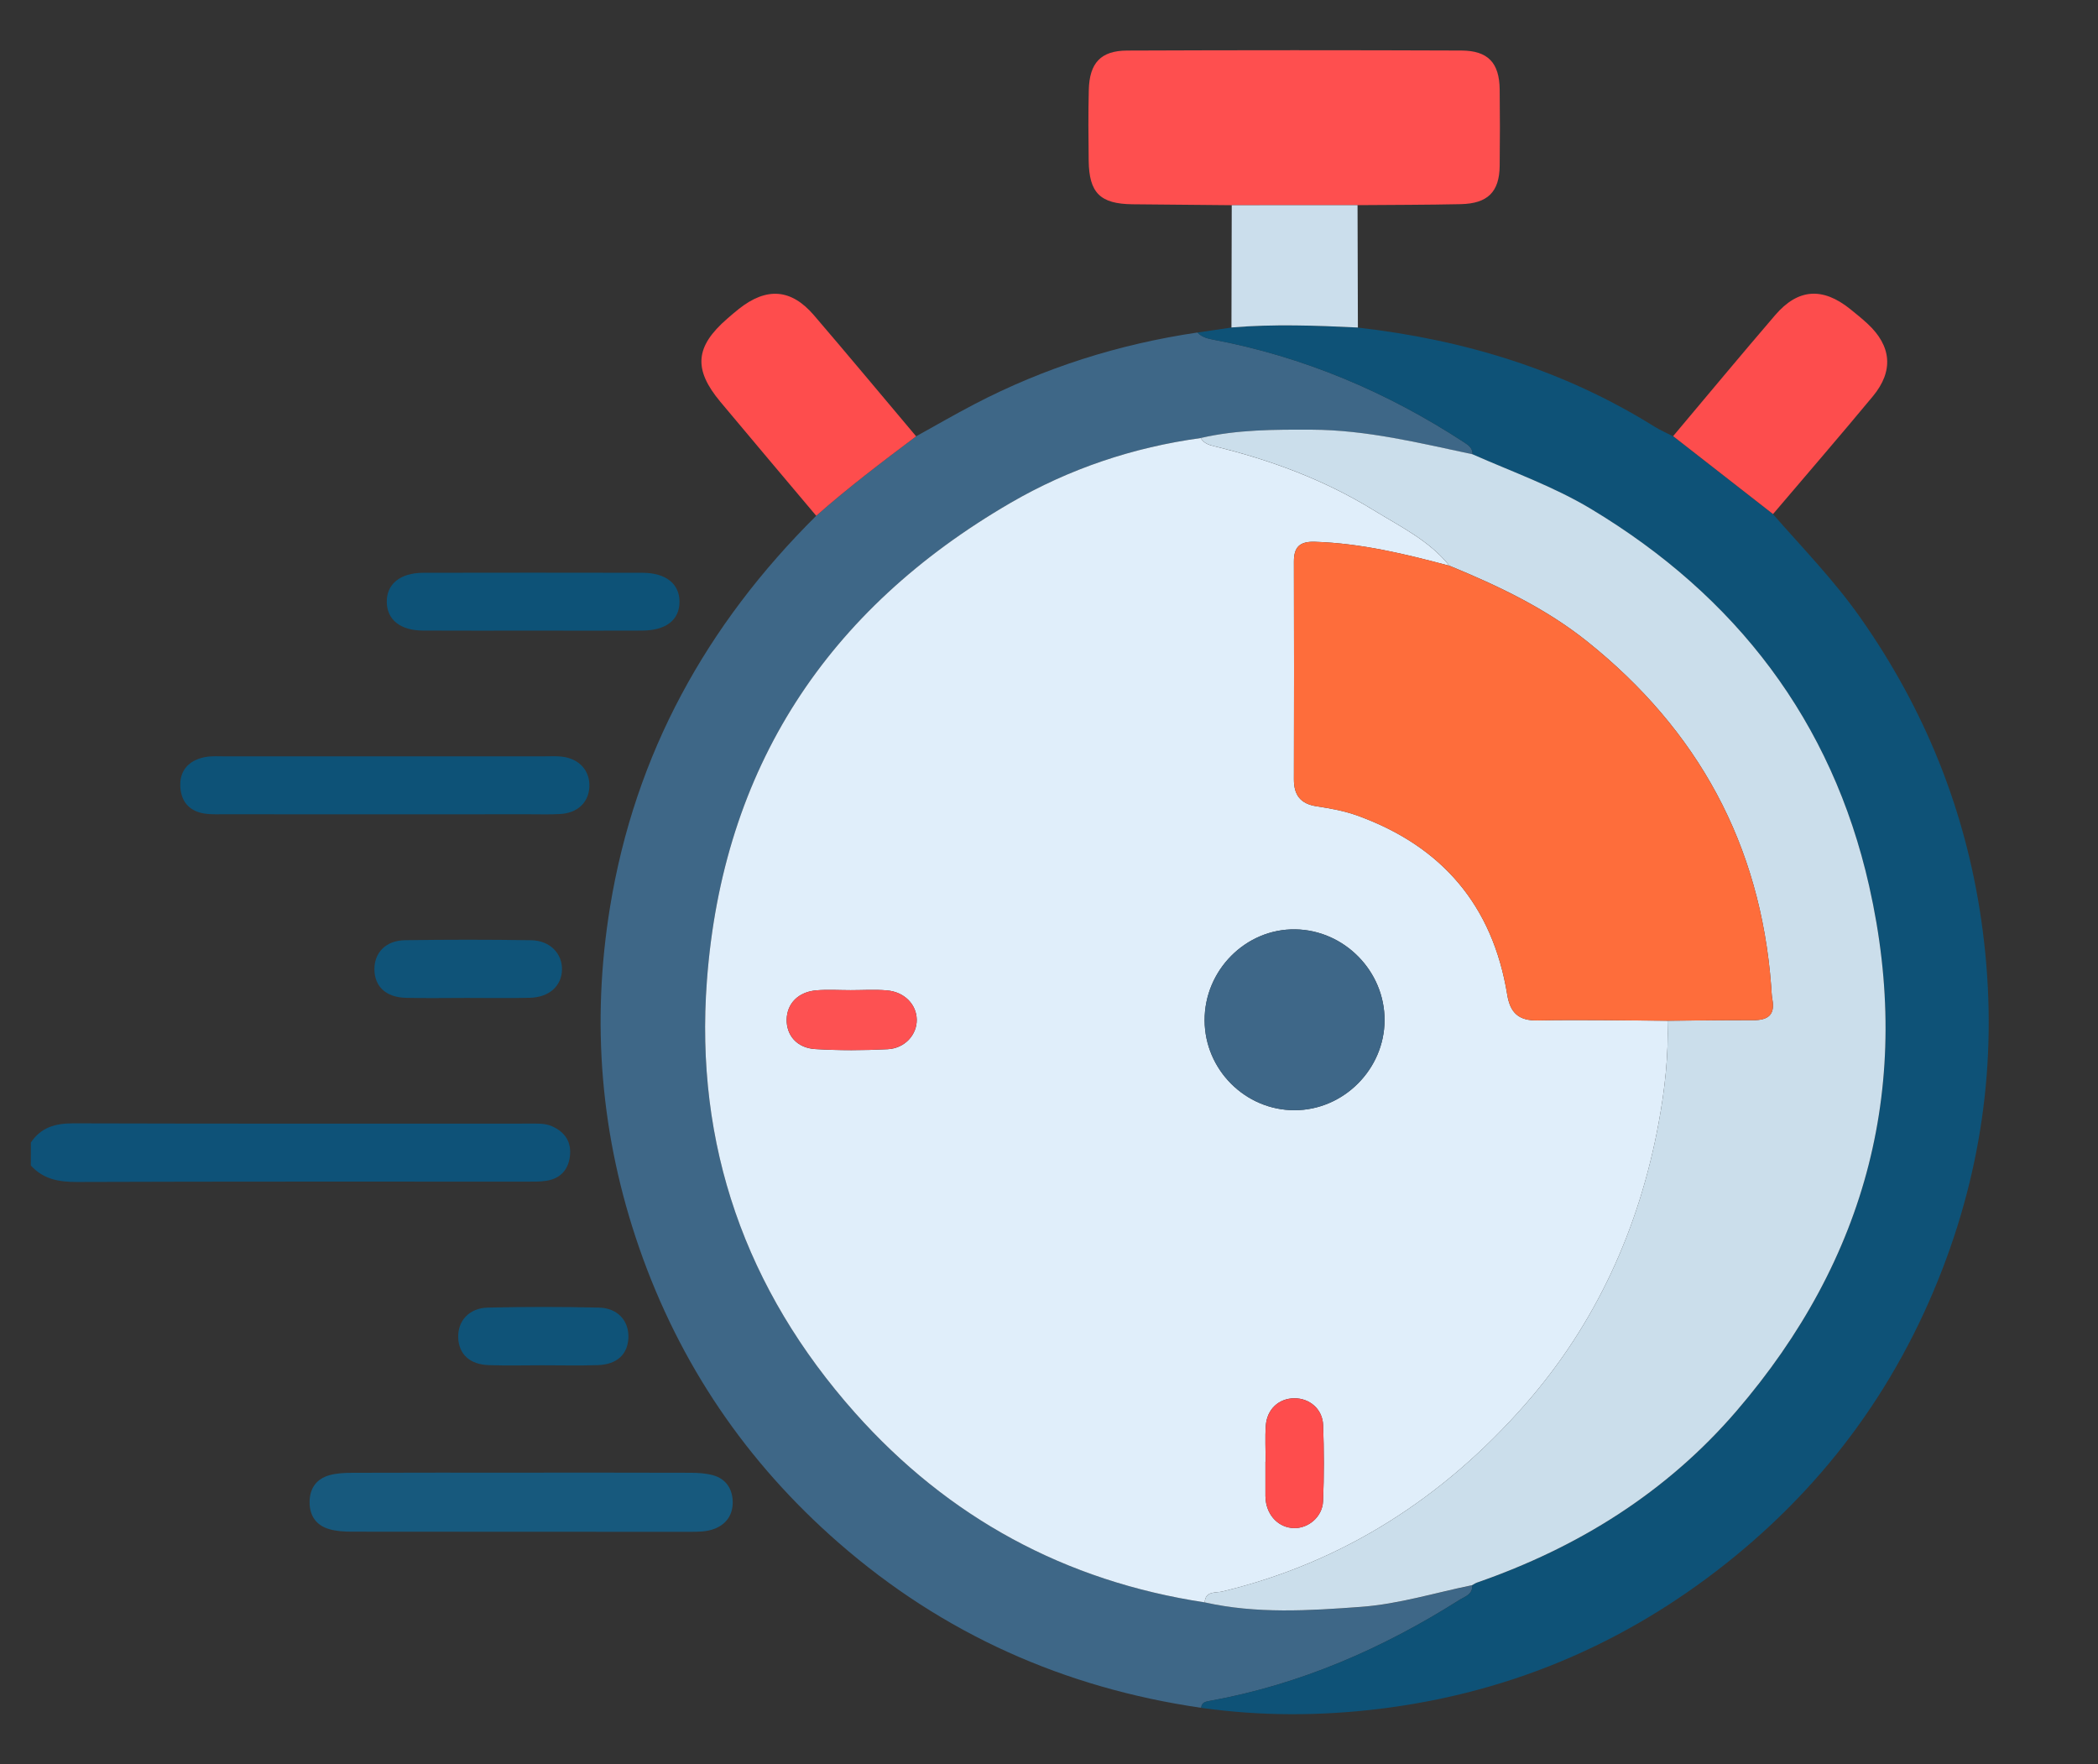
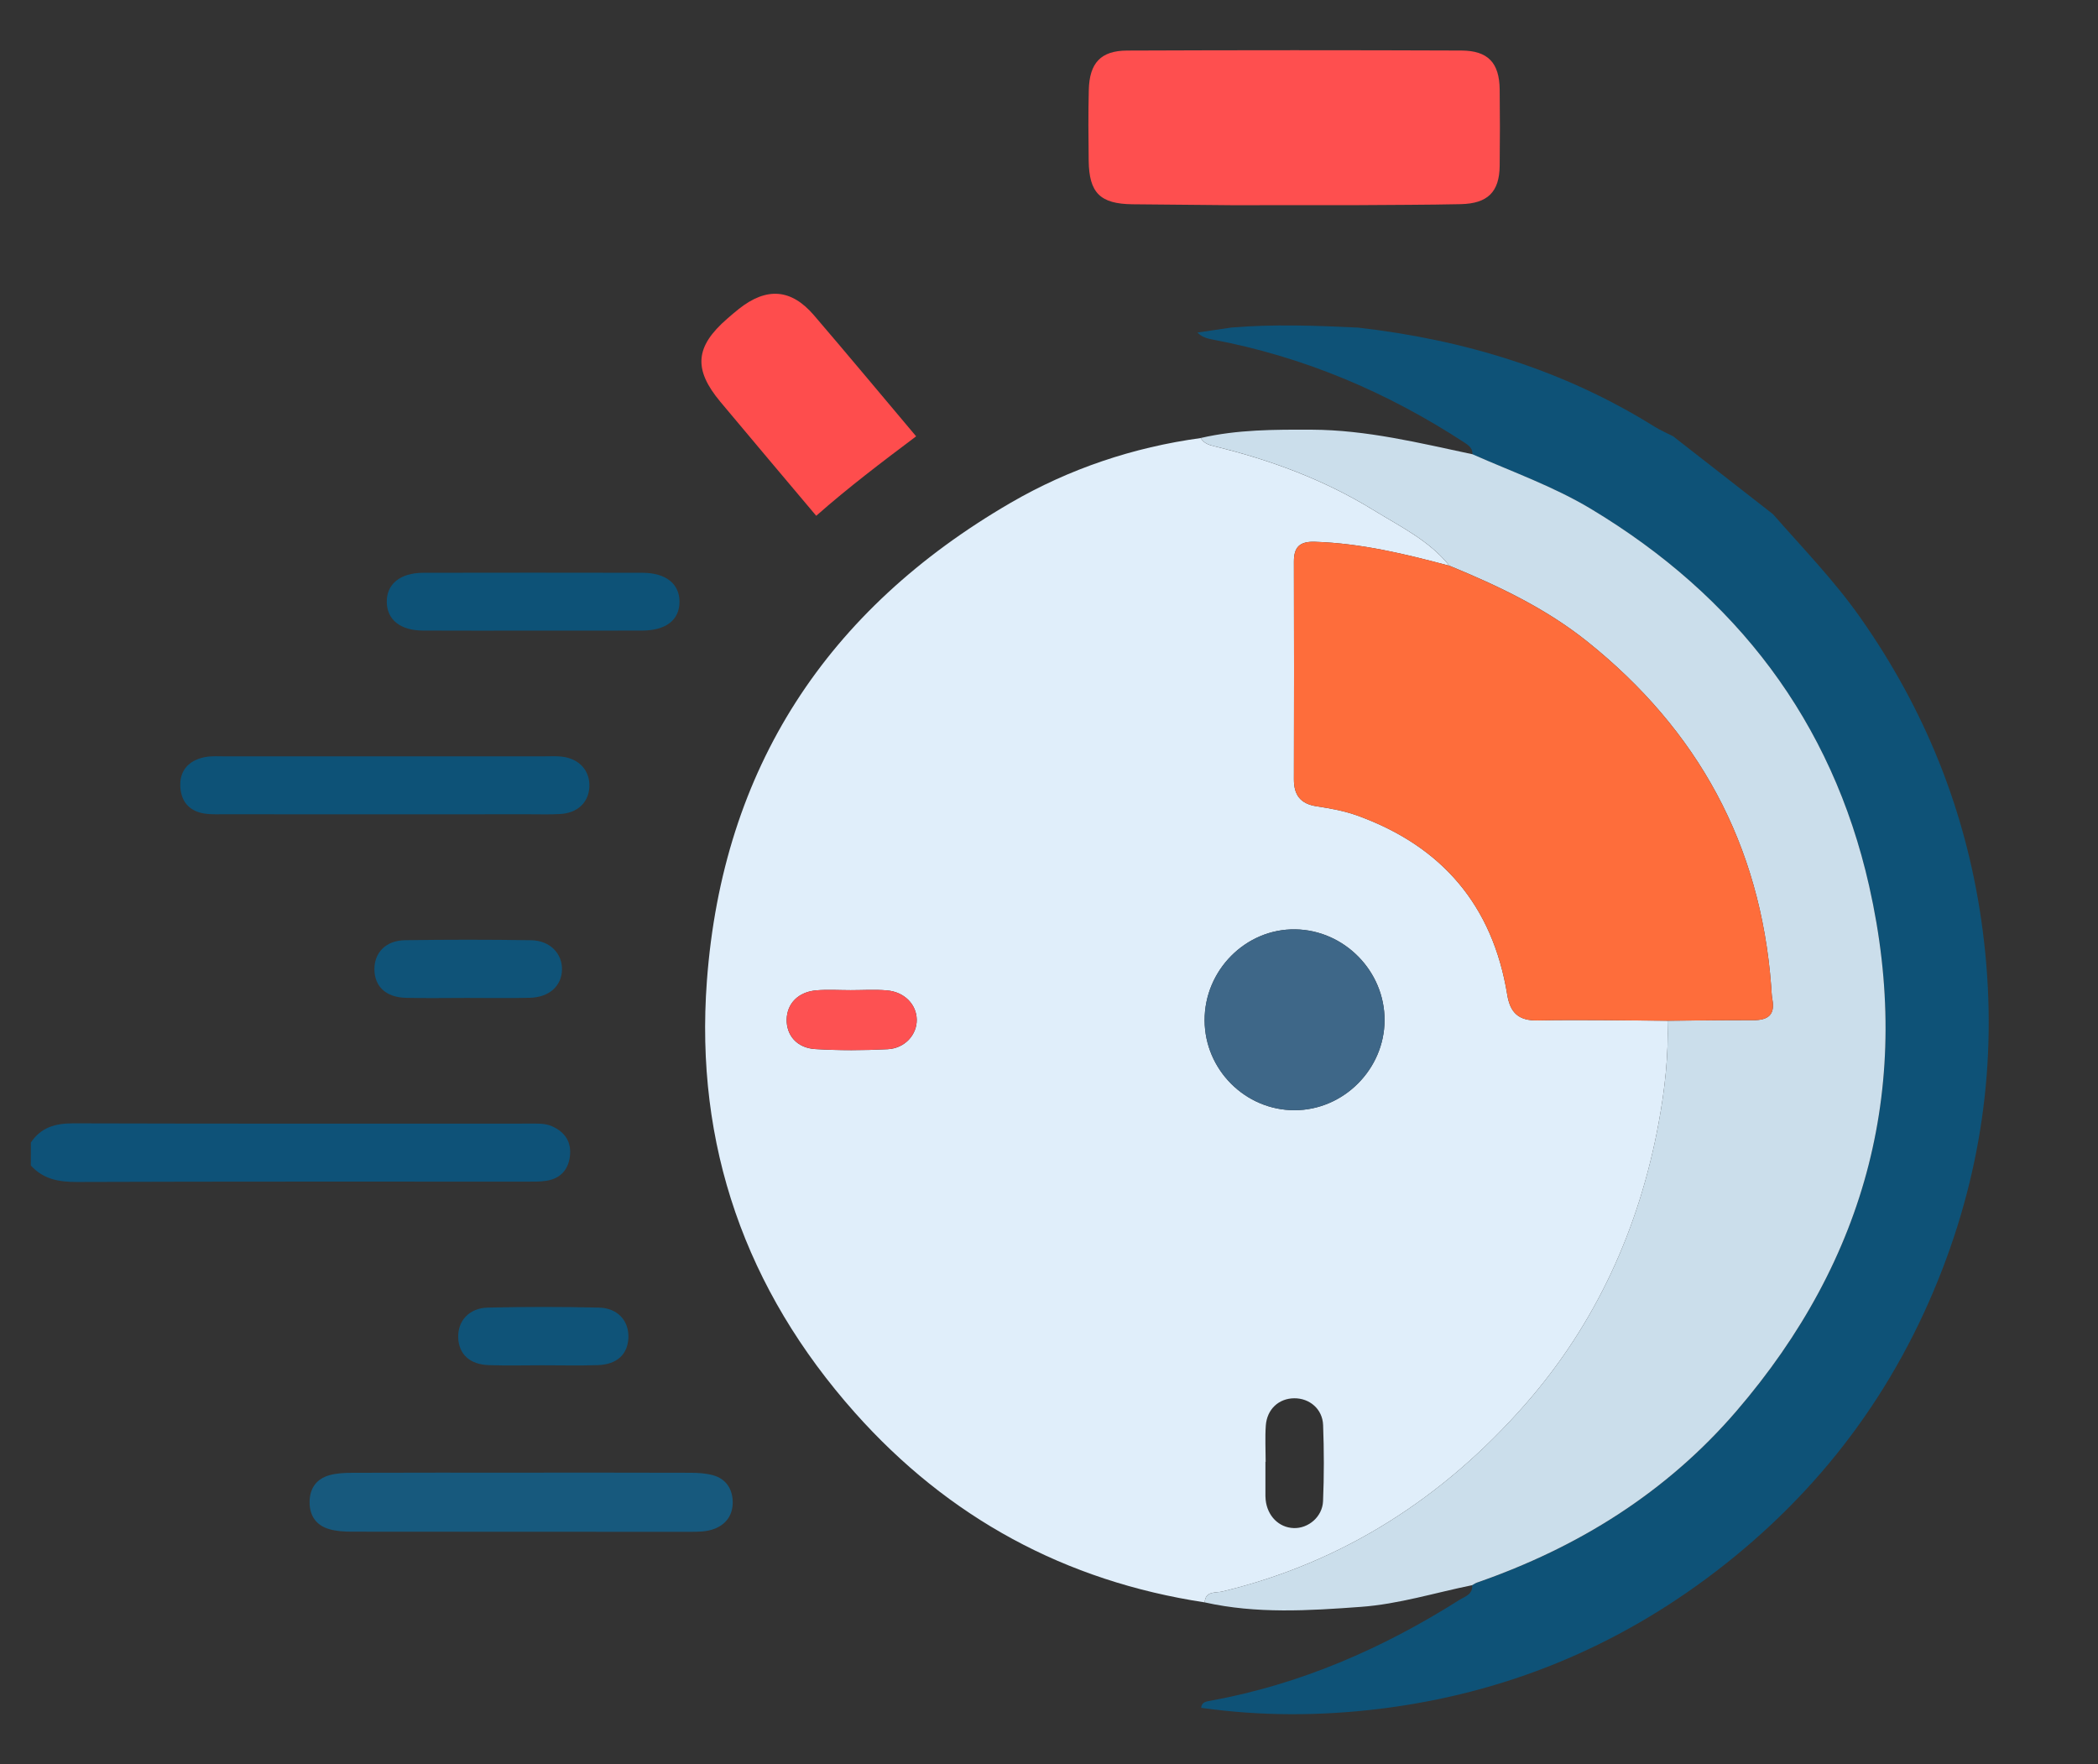
<svg xmlns="http://www.w3.org/2000/svg" id="Layer_1" x="0px" y="0px" viewBox="0 0 729.91 613.84" style="enable-background:new 0 0 729.91 613.84;" xml:space="preserve">
  <rect x="0" y="0" width="729.91" height="613.84" fill="#333333" stroke="none" />
  <style type="text/css">	.st0{fill:#0E5278;}	.st1{fill:#3E6787;}	.st2{fill:#0E5277;}	.st3{fill:#FE4F4F;}	.st4{fill:#FE4D4D;}	.st5{fill:#FD4D4D;}	.st6{fill:#17597D;}	.st7{fill:#0D5277;}	.st8{fill:#CBDEEC;}	.st9{fill:#0F5378;}	.st10{fill:#E0EEFA;}	.st11{fill:#CBDEEB;}	.st12{fill:#FE6D3B;}	.st13{fill:#3E6788;}	.st14{fill:#FD5152;}</style>
  <g>
    <path class="st0" d="M10.74,397.5c3.53-5.3,8.54-6.7,14.75-6.68c52.92,0.16,105.84,0.09,158.75,0.09c2.65,0,5.33-0.18,7.85,0.94  c4.6,2.05,6.83,5.62,6.17,10.6c-0.62,4.65-3.43,7.61-8.12,8.35c-2.39,0.38-4.85,0.3-7.29,0.3c-52.03,0.01-104.07-0.07-156.1,0.12  c-6.29,0.02-11.7-0.96-16.02-5.74C10.74,402.82,10.74,400.16,10.74,397.5z" />
-     <path class="st1" d="M417.89,594.16c-47.59-6.92-89.8-25.7-126.1-57.39c-32.2-28.11-55.43-62.34-69.44-102.74  c-13.38-38.6-16.7-78.11-10.12-118.44c8.71-53.4,33.58-98.27,71.74-136.14c11.11-9.82,22.92-18.75,34.76-27.65  c6.74-3.73,13.4-7.6,20.23-11.16c24.44-12.76,50.39-20.93,77.65-24.96c1.44,1.52,3.28,2.06,5.29,2.44  c31.65,5.95,60.7,18.26,87.6,35.84c1.58,1.03,2.88,2.04,2.81,4.1c-18.48-3.91-36.83-8.47-55.94-8.55  c-12.98-0.05-25.89-0.06-38.62,2.89c-23.52,3.22-45.77,10.7-66.17,22.55c-63.84,37.1-100.16,92.3-105.65,166.34  c-4.24,57.13,13.51,107.45,51.49,150.18c32.48,36.54,73.2,58.64,121.71,66.01c18.02,4.04,36.23,2.9,54.38,1.59  c13.15-0.95,25.8-4.92,38.67-7.54c0.27,3.23-2.62,3.94-4.48,5.13c-26.71,16.9-55.26,29.35-86.51,35.04  C419.53,591.99,418.1,592.14,417.89,594.16z" />
    <path class="st2" d="M417.89,594.16c0.21-2.02,1.64-2.17,3.29-2.47c31.25-5.69,59.8-18.14,86.51-35.04  c1.87-1.18,4.75-1.9,4.48-5.12c0.56-0.31,1.1-0.71,1.7-0.91c35.14-12.2,65.87-31.31,90.21-59.61  c45.71-53.13,61.62-114.48,46.22-182.74c-12.95-57.38-46.28-100.81-96.72-131.15c-13.09-7.87-27.42-12.92-41.28-19.05  c0.06-2.06-1.23-3.07-2.82-4.1c-26.9-17.57-55.95-29.89-87.6-35.84c-2.01-0.38-3.85-0.92-5.29-2.44c3.95-0.58,7.9-1.16,11.84-1.74  c14.66-1.22,29.33-0.69,43.99,0.02c36.84,4.2,71.57,14.71,103.21,34.47c2.04,1.28,4.29,2.22,6.44,3.33  c11.59,9.04,23.17,18.07,34.76,27.11c10.33,11.79,21.28,23.04,30.35,35.93c22.37,31.8,36.56,66.76,42.12,105.31  c5.99,41.62,1.61,82.01-13.45,121.22c-16.34,42.55-42.69,77.66-78.9,105.38c-34.64,26.51-73.57,42.45-116.89,47.79  C459.32,597.04,438.61,597.1,417.89,594.16z" />
    <path class="st3" d="M428.53,71.39c-11.51-0.11-23.01-0.19-34.52-0.32c-11.25-0.13-15.11-3.94-15.25-15.21  c-0.1-8.19-0.17-16.39,0.04-24.58c0.24-9.38,4.16-13.65,13.34-13.69c38.75-0.16,77.51-0.16,116.26-0.01  c9.34,0.04,13.24,4.31,13.35,13.55c0.1,8.86,0.11,17.72,0,26.57c-0.11,9.08-4.16,13.13-13.59,13.33  c-11.95,0.26-23.9,0.24-35.85,0.34C457.72,71.38,443.13,71.38,428.53,71.39z" />
    <path class="st4" d="M318.73,151.8c-11.84,8.9-23.65,17.83-34.76,27.65c-11.11-13.21-22.27-26.38-33.33-39.63  c-9.5-11.38-8.81-19.23,2.36-28.94c1.34-1.16,2.68-2.32,4.07-3.42c9.64-7.62,18.19-7.02,26.11,2.22  C295.14,123.63,306.89,137.75,318.73,151.8z" />
-     <path class="st5" d="M616.85,178.85c-11.59-9.04-23.17-18.07-34.76-27.11c11.82-14.05,23.55-28.18,35.51-42.11  c7.94-9.25,16.5-9.8,26.09-2.11c2.07,1.66,4.14,3.34,6.08,5.14c8.3,7.7,9.11,16.41,1.84,25.18  C640.17,151.64,628.45,165.19,616.85,178.85z" />
    <path class="st6" d="M180.99,512.35c19.71,0,39.43-0.03,59.14,0.04c2.63,0.01,5.36,0.16,7.88,0.84c4.65,1.26,6.89,4.9,6.91,9.44  c0.02,4.27-2.17,7.62-6.37,9.22c-2.73,1.04-5.62,1.04-8.52,1.04c-39.21-0.02-78.41,0-117.62-0.05c-2.63,0-5.36-0.16-7.86-0.88  c-4.56-1.31-6.86-4.67-6.84-9.42c0.02-4.75,2.36-8.08,6.92-9.35c2.51-0.7,5.24-0.82,7.87-0.83  C142.01,512.33,161.5,512.35,180.99,512.35z" />
    <path class="st7" d="M133.81,283.3c-18.61,0-37.22,0-55.84-0.01c-1.99,0-4,0.06-5.98-0.13c-5.67-0.57-8.97-3.88-9.26-9.46  c-0.3-5.68,2.99-9.14,8.43-10.27c2.35-0.49,4.85-0.29,7.28-0.29c37-0.01,74.01-0.01,111.01-0.01c1.99,0,4.01-0.12,5.98,0.1  c6.13,0.69,9.91,4.94,9.61,10.61c-0.28,5.35-4.1,9.01-10.08,9.36c-3.53,0.21-7.09,0.09-10.63,0.09  C167.49,283.31,150.65,283.3,133.81,283.3z" />
-     <path class="st7" d="M185.55,219.4c-12.83,0-25.65,0.05-38.47-0.02c-7.76-0.04-12.35-3.72-12.52-9.76  c-0.17-6.32,4.59-10.33,12.68-10.34c25.43-0.05,50.86-0.05,76.29,0c8.18,0.02,12.93,3.87,12.87,10.17  c-0.06,6.29-4.7,9.9-13.02,9.94C210.76,219.45,198.15,219.41,185.55,219.4z" />
-     <path class="st8" d="M428.53,71.39c14.59-0.01,29.18-0.01,43.77-0.02c0.04,14.19,0.08,28.38,0.12,42.58  c-14.66-0.71-29.32-1.24-43.99-0.02C428.48,99.75,428.5,85.57,428.53,71.39z" />
+     <path class="st7" d="M185.55,219.4c-12.83,0-25.65,0.05-38.47-0.02c-7.76-0.04-12.35-3.72-12.52-9.76  c-0.17-6.32,4.59-10.33,12.68-10.34c25.43-0.05,50.86-0.05,76.29,0c8.18,0.02,12.93,3.87,12.87,10.17  c-0.06,6.29-4.7,9.9-13.02,9.94z" />
    <path class="st9" d="M162.4,347.19c-7.08,0-14.17,0.14-21.25-0.04c-6.86-0.17-10.84-3.95-10.89-9.87  c-0.05-5.89,4-10.09,10.71-10.18c14.61-0.21,29.22-0.22,43.82,0.01c6.55,0.1,10.88,4.65,10.73,10.3  c-0.15,5.65-4.48,9.58-11.21,9.73C177.01,347.32,169.71,347.19,162.4,347.19z" />
    <path class="st9" d="M188.68,474.99c-6.21,0-12.42,0.17-18.62-0.05c-6.61-0.22-10.39-3.77-10.64-9.46  c-0.26-5.88,3.75-10.42,10.34-10.56c12.85-0.29,25.72-0.3,38.57,0c6.62,0.15,10.56,4.66,10.29,10.59  c-0.26,5.72-4.01,9.21-10.65,9.43C201.54,475.15,195.11,474.99,188.68,474.99z" />
    <path class="st10" d="M419.13,557.48c-48.51-7.36-89.23-29.47-121.71-66.01c-37.99-42.73-55.73-93.05-51.49-150.18  c5.49-74.04,41.81-129.25,105.65-166.34c20.4-11.85,42.65-19.33,66.17-22.55c1.1,1.92,3,2.45,4.97,2.93  c19.44,4.72,38.04,11.63,55.11,22.13c9.32,5.73,19.37,10.57,26.47,19.39c-15.4-4.12-30.84-7.86-46.91-8.36  c-5.23-0.16-7.24,1.85-7.23,6.89c0.07,25.25,0.07,50.5,0,75.75c-0.01,5.56,2.35,8.57,8.01,9.4c4.79,0.71,9.65,1.62,14.18,3.26  c29.34,10.63,46.97,31.25,52.02,62.22c1.02,6.25,3.87,9.14,10.61,9c15.05-0.31,30.11,0.03,45.17,0.11  c0.41,11.95-0.95,23.9-3.08,35.48c-6.75,36.71-21.85,70.01-46.52,98.1c-28.33,32.25-63.1,54.86-105.36,65.01  C423.03,554.22,419.35,553.41,419.13,557.48z M419.09,355.03c0.08,17.16,14.19,31.24,31.3,31.22  c17.04-0.02,31.26-14.24,31.31-31.32c0.05-17.07-13.99-31.35-31.08-31.6C433.41,323.08,419.01,337.55,419.09,355.03z   M295.96,344.49c-3.98,0-7.99-0.27-11.94,0.06c-6.26,0.52-10.2,4.57-10.33,10.08c-0.13,5.54,3.56,9.96,9.92,10.35  c8.37,0.51,16.82,0.48,25.2,0.05c6.05-0.31,10.23-5.09,10.13-10.31c-0.09-5.28-4.29-9.64-10.37-10.15  C304.39,344.2,300.16,344.49,295.96,344.49z M440.33,508.57c-0.03,0-0.05,0-0.08,0c0,3.97,0,7.95,0,11.92  c0,0.44,0.03,0.88,0.08,1.32c0.59,5.63,4.62,9.66,9.79,9.82c5.05,0.16,9.95-3.9,10.18-9.36c0.37-8.81,0.35-17.66,0.02-26.48  c-0.21-5.59-4.72-9.37-10.06-9.32c-5.37,0.05-9.47,3.8-9.88,9.51C440.09,500.16,440.33,504.37,440.33,508.57z" />
    <path class="st11" d="M419.13,557.48c0.22-4.06,3.9-3.26,6.05-3.77c42.26-10.15,77.03-32.76,105.36-65.01  c24.68-28.09,39.77-61.4,46.52-98.1c2.13-11.58,3.5-23.53,3.08-35.48c9.96-0.08,19.92-0.24,29.88-0.2c5.03,0.02,7.6-1.82,6.6-7.21  c-0.28-1.52-0.3-3.08-0.42-4.63c-3.73-49.32-25.45-89.02-63.91-119.83c-14.48-11.6-31.01-19.42-48-26.42  c-7.09-8.82-17.15-13.66-26.47-19.39c-17.07-10.51-35.67-17.41-55.11-22.13c-1.96-0.48-3.87-1.01-4.97-2.93  c12.73-2.94,25.64-2.94,38.61-2.89c19.11,0.08,37.46,4.63,55.94,8.55c13.86,6.13,28.19,11.18,41.28,19.05  c50.44,30.34,83.77,73.78,96.72,131.15c15.41,68.26-0.51,129.61-46.22,182.74c-24.35,28.3-55.07,47.41-90.21,59.61  c-0.6,0.21-1.13,0.61-1.7,0.91c-12.87,2.61-25.52,6.59-38.67,7.54C455.36,560.37,437.15,561.52,419.13,557.48z" />
    <path class="st12" d="M504.3,196.84c16.99,7,33.52,14.82,48,26.42c38.46,30.81,60.18,70.51,63.91,119.83  c0.12,1.54,0.14,3.11,0.42,4.63c1,5.38-1.56,7.23-6.6,7.21c-9.96-0.04-19.92,0.12-29.88,0.2c-15.06-0.08-30.12-0.42-45.17-0.11  c-6.74,0.14-9.59-2.75-10.61-9c-5.05-30.97-22.68-51.58-52.02-62.22c-4.53-1.64-9.39-2.55-14.18-3.26  c-5.65-0.84-8.02-3.84-8.01-9.4c0.06-25.25,0.06-50.5,0-75.75c-0.01-5.04,1.99-7.05,7.23-6.89  C473.46,188.98,488.9,192.72,504.3,196.84z" />
    <path class="st13" d="M419.09,355.03c-0.08-17.49,14.32-31.96,31.53-31.7c17.08,0.25,31.13,14.54,31.08,31.6  c-0.05,17.08-14.27,31.31-31.31,31.32C433.28,386.27,419.17,372.19,419.09,355.03z" />
    <path class="st14" d="M295.96,344.49c4.2,0,8.43-0.28,12.61,0.07c6.08,0.52,10.28,4.87,10.37,10.15c0.09,5.22-4.08,10-10.13,10.31  c-8.38,0.43-16.83,0.46-25.2-0.05c-6.36-0.39-10.04-4.81-9.92-10.35c0.12-5.5,4.07-9.56,10.33-10.08  C287.97,344.22,291.97,344.49,295.96,344.49z" />
-     <path class="st4" d="M440.33,508.57c0-4.19-0.24-8.4,0.06-12.58c0.41-5.72,4.51-9.46,9.88-9.51c5.34-0.05,9.85,3.72,10.06,9.32  c0.33,8.82,0.35,17.66-0.02,26.48c-0.23,5.46-5.14,9.51-10.18,9.36c-5.17-0.16-9.2-4.2-9.79-9.82c-0.05-0.44-0.08-0.88-0.08-1.32  c-0.01-3.97,0-7.95,0-11.92C440.28,508.57,440.3,508.57,440.33,508.57z" />
  </g>
</svg>